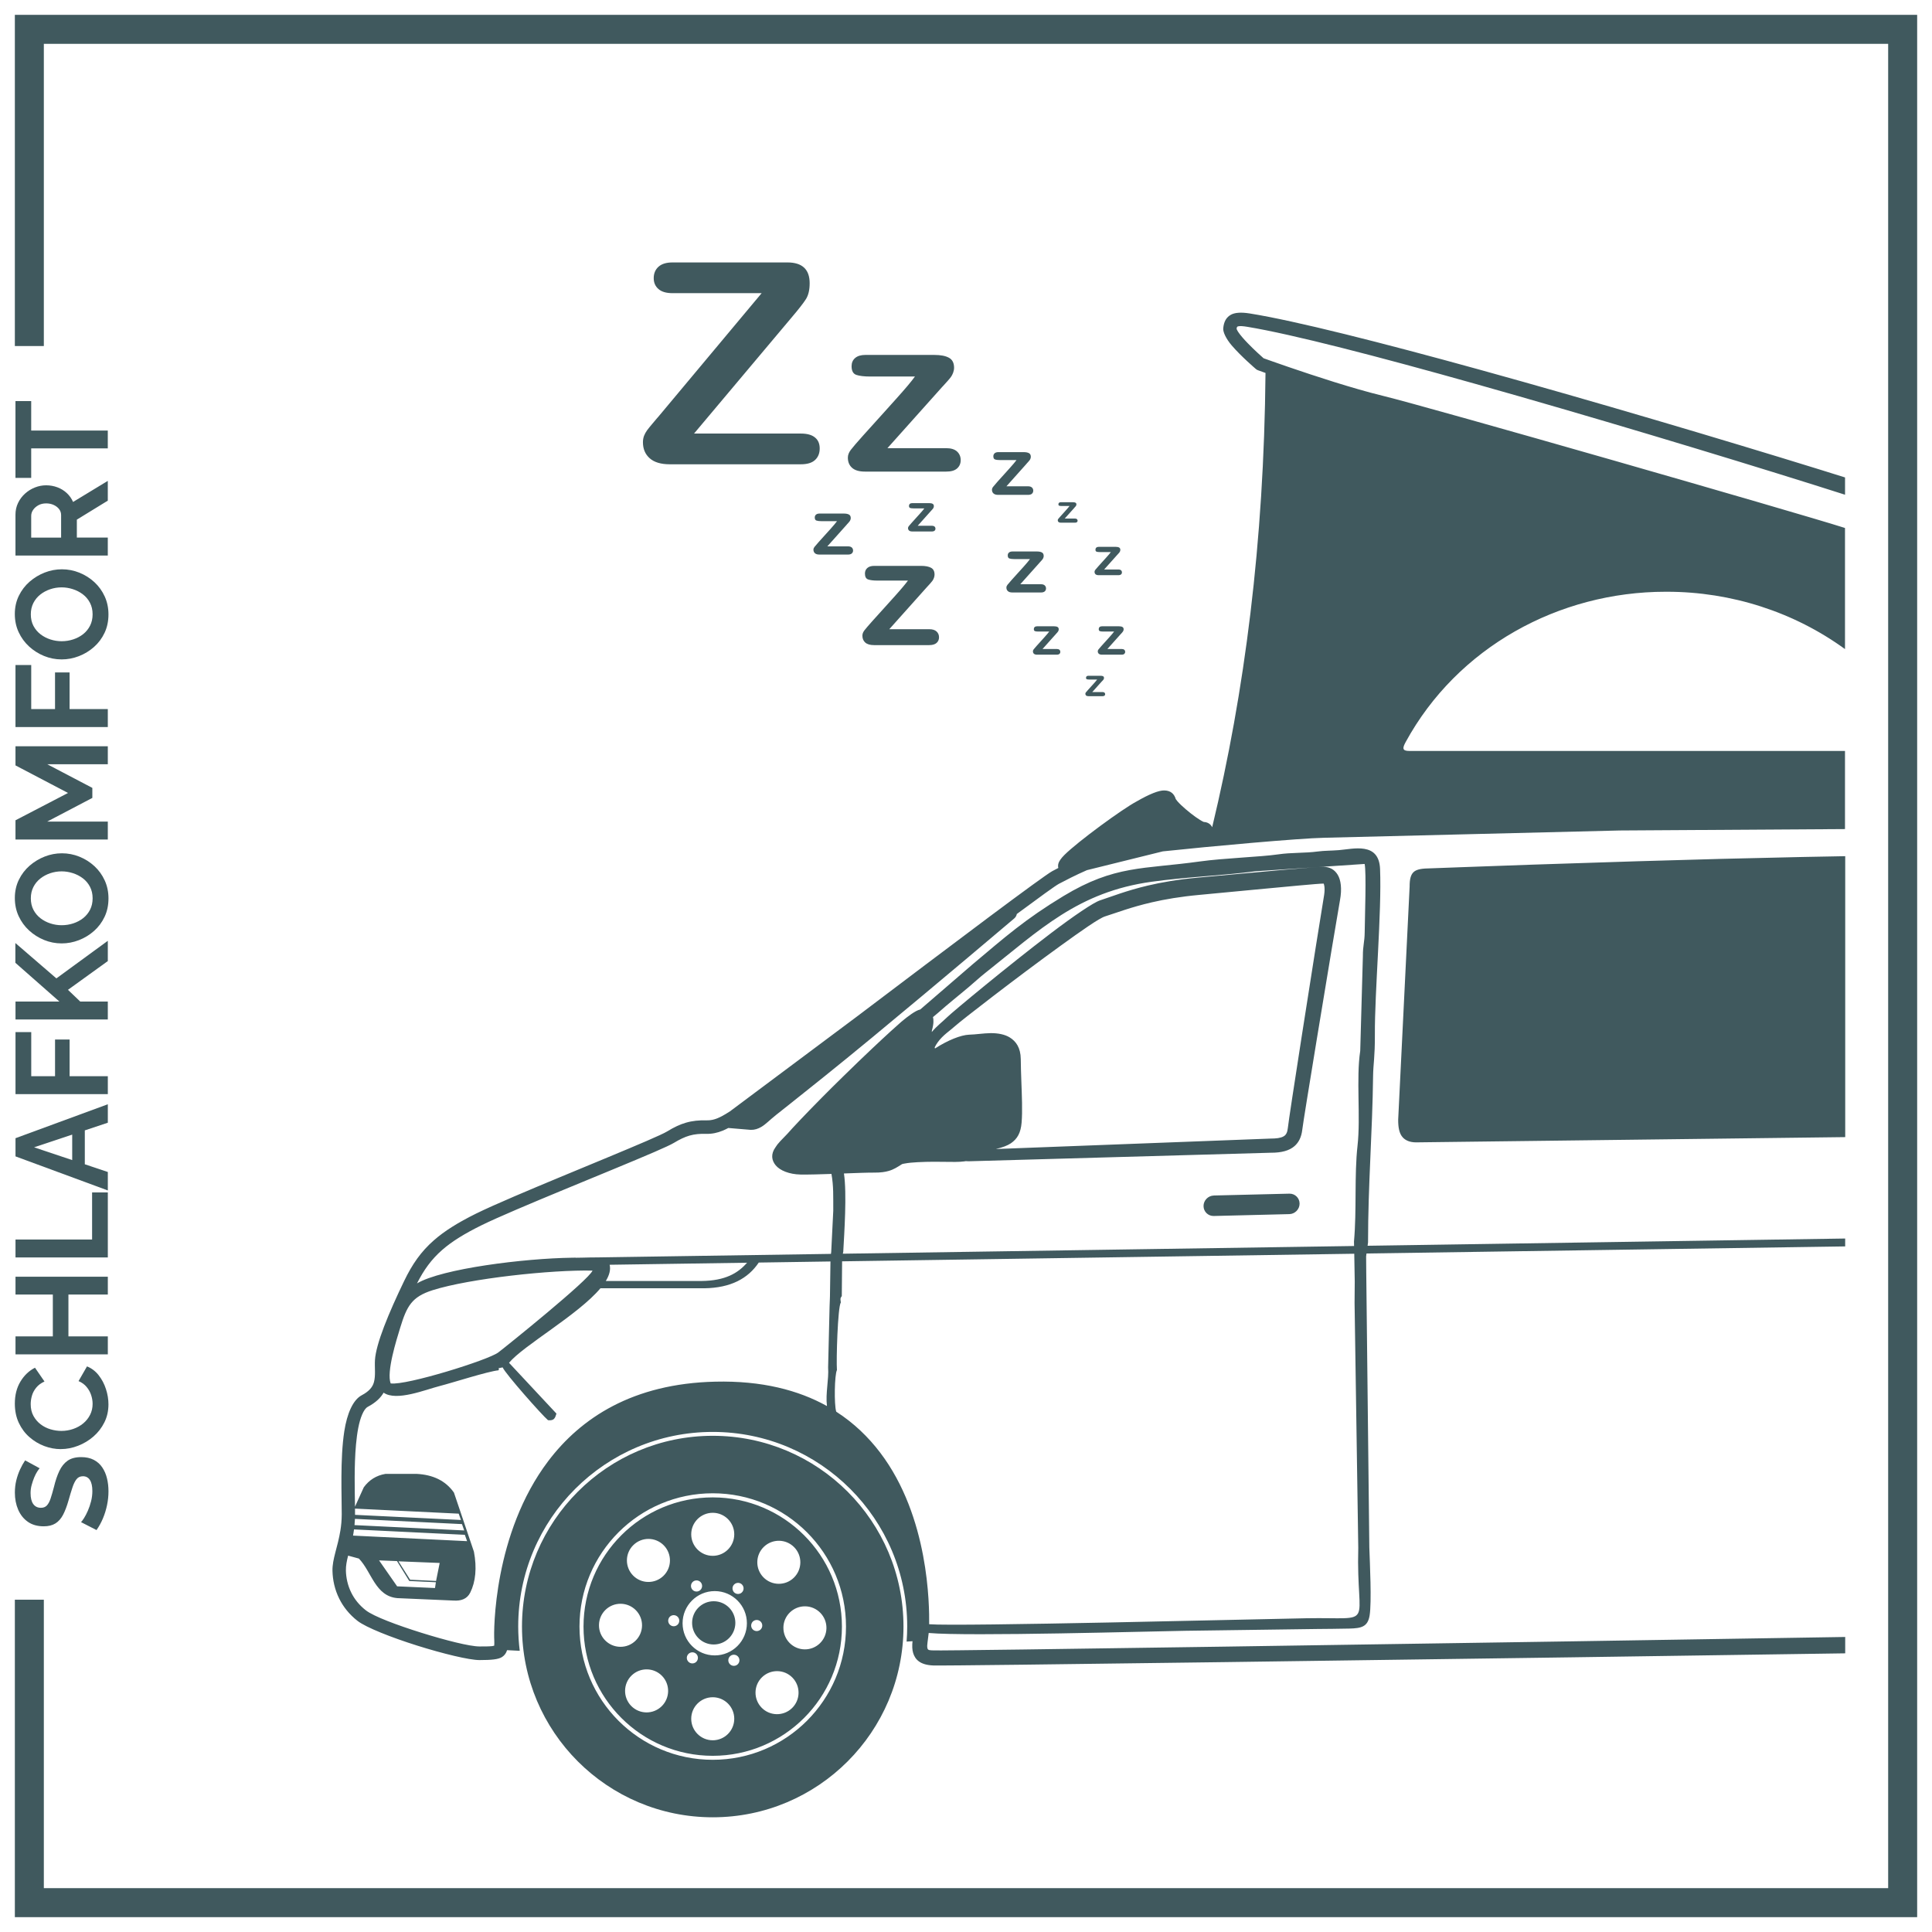
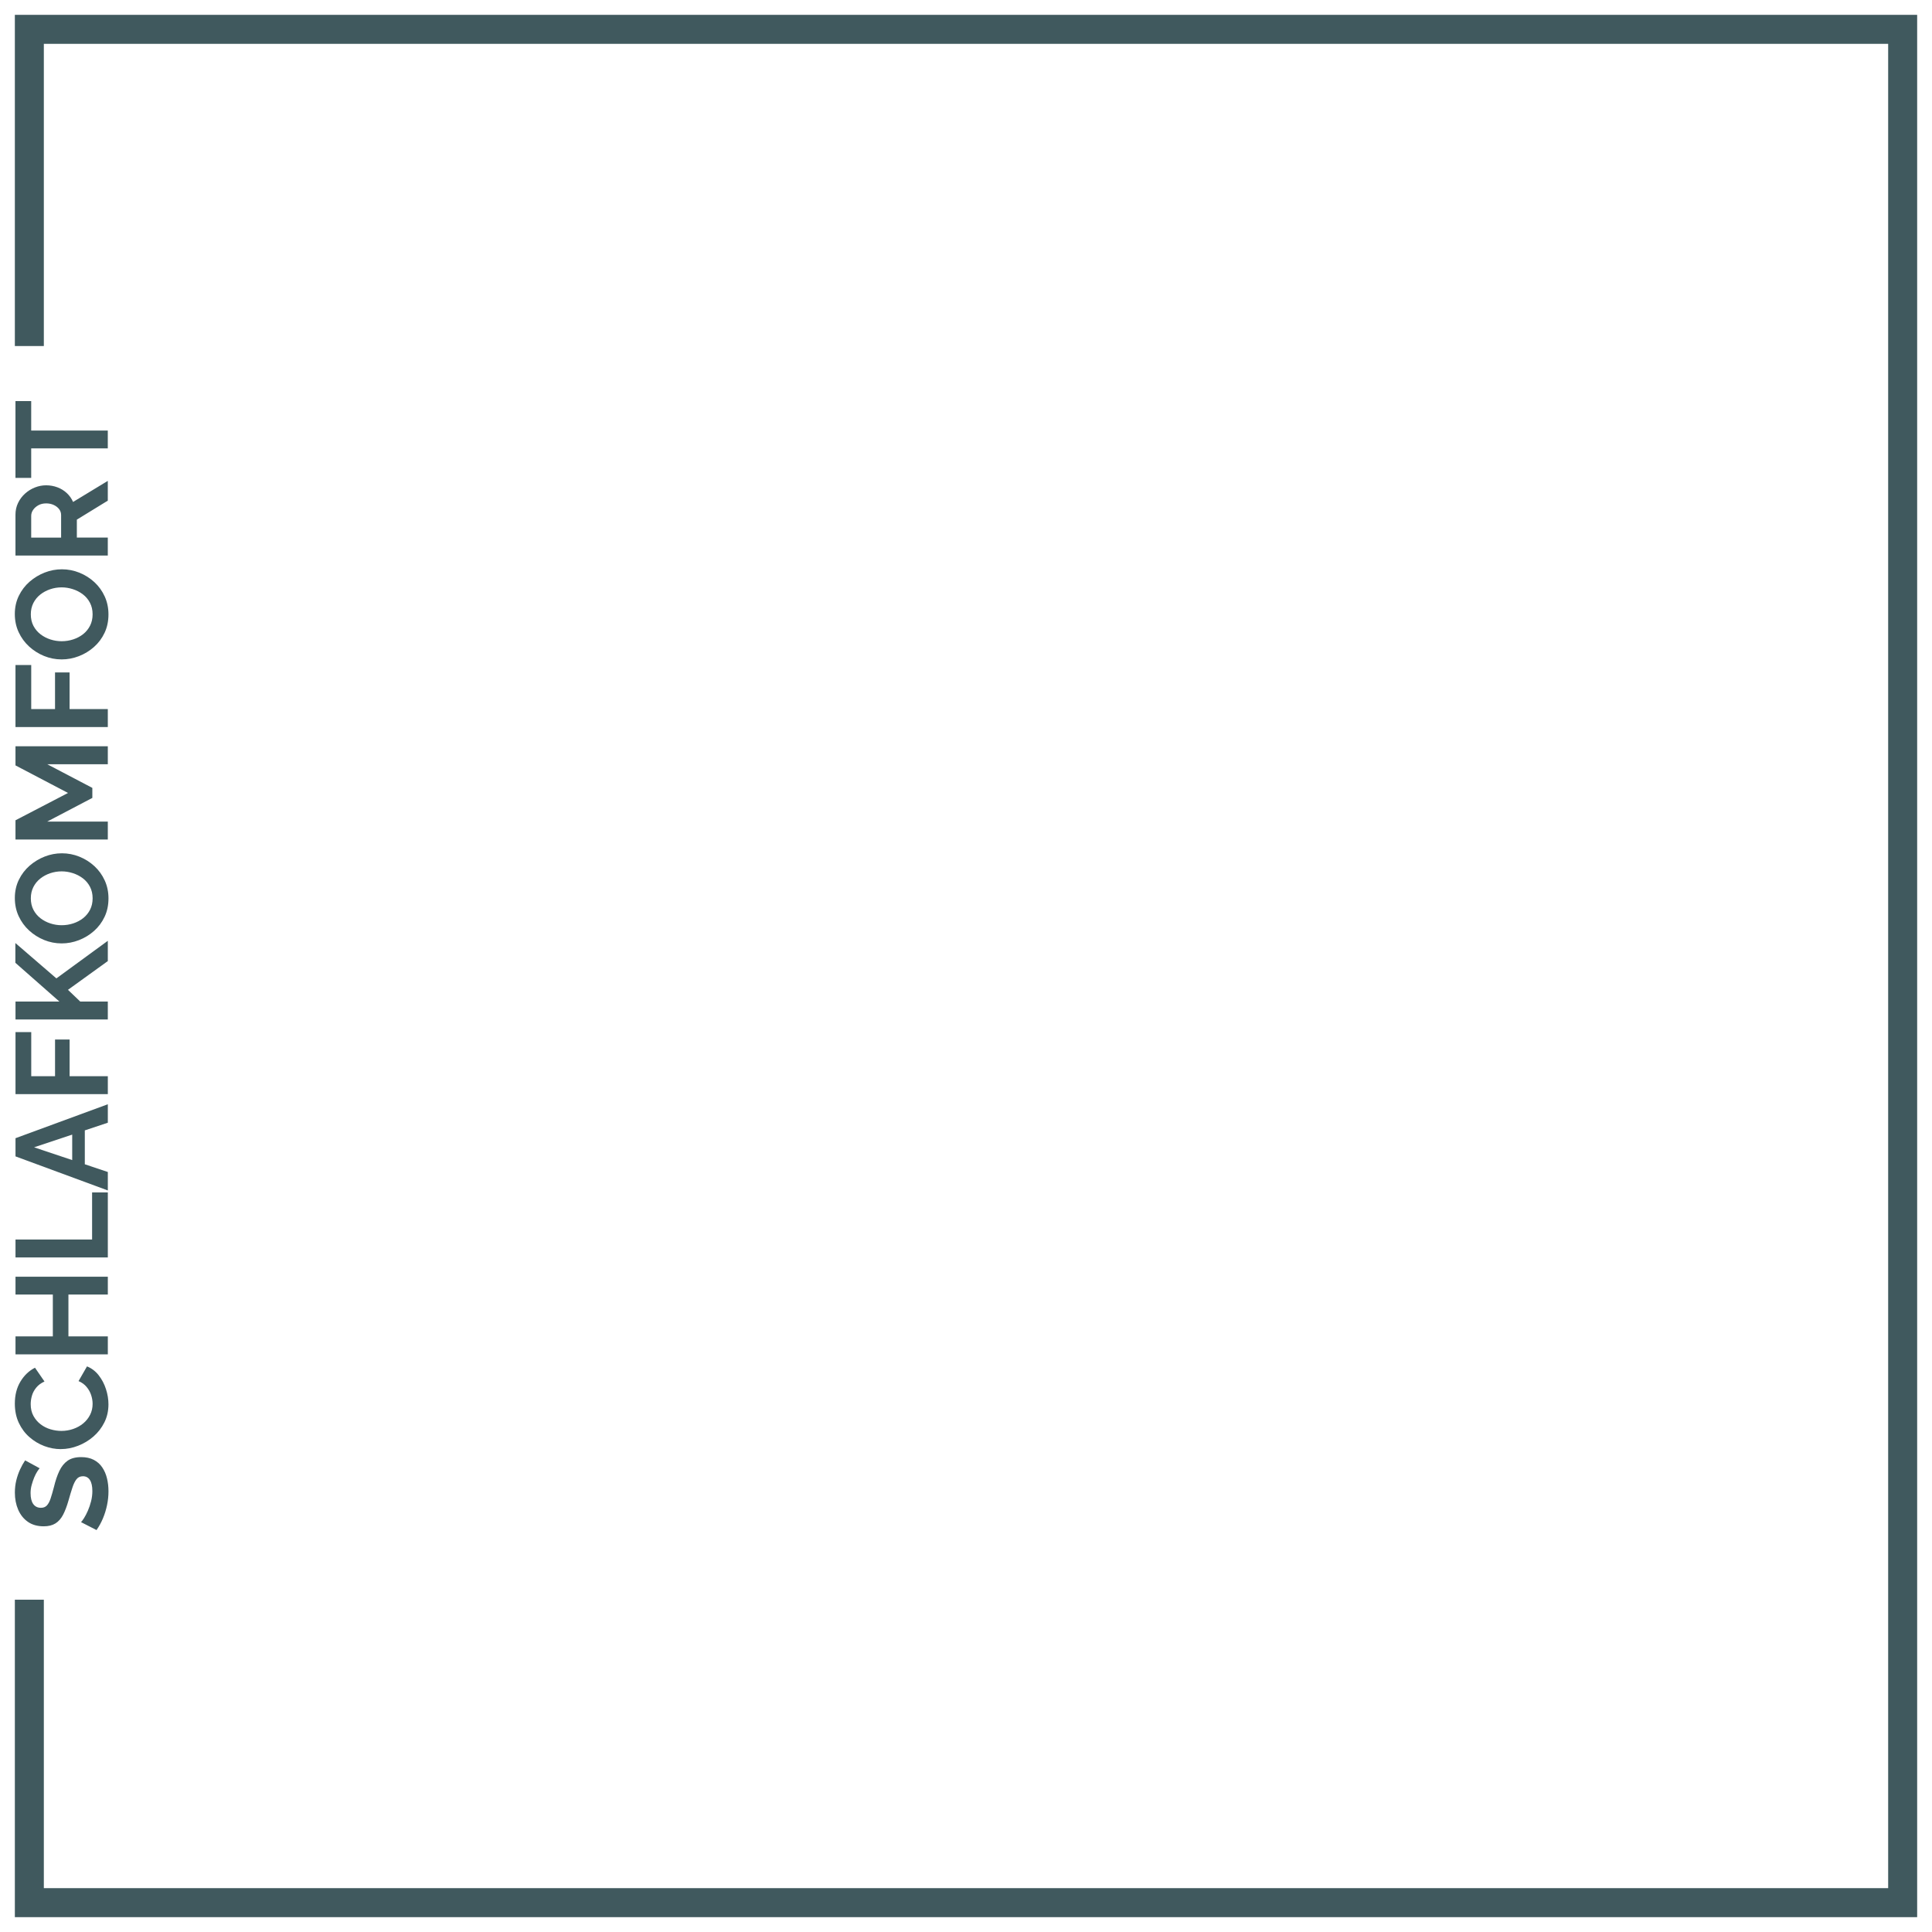
<svg xmlns="http://www.w3.org/2000/svg" viewBox="0 0 1249.91 1249.91" style="shape-rendering:geometricPrecision; text-rendering:geometricPrecision; image-rendering:optimizeQuality; fill-rule:evenodd; clip-rule:evenodd" version="1.1" height="52.5mm" width="52.5mm" xml:space="preserve">
  <defs>
    <style type="text/css">
   
    .fil2 {fill:none}
    .fil0 {fill:#40595E}
    .fil1 {fill:#40595E;fill-rule:nonzero}
   
  </style>
  </defs>
  <g id="Ebene_x0020_1">
    <g id="_2798418243520">
      <polygon points="9.61,9.6 1240.31,9.6 1240.31,1240.31 9.61,1240.31 9.61,1034.93 28.36,1034.93 28.36,1221.54 1221.55,1221.54 1221.55,28.36 28.36,28.36 28.36,223.87 9.61,223.87" class="fil0" />
      <path d="M25.68 949.88c-0.39,0.39 -0.93,1.11 -1.6,2.15 -0.67,1.04 -1.32,2.3 -1.94,3.79 -0.62,1.49 -1.16,3.1 -1.64,4.84 -0.48,1.74 -0.72,3.5 -0.72,5.3 0,3.14 0.59,5.51 1.75,7.11 1.18,1.6 2.82,2.4 4.95,2.4 1.61,0 2.9,-0.5 3.84,-1.51 0.95,-1.01 1.77,-2.52 2.43,-4.54 0.67,-2.02 1.4,-4.54 2.19,-7.57 0.94,-3.93 2.1,-7.33 3.46,-10.22 1.38,-2.89 3.16,-5.1 5.36,-6.64 2.22,-1.54 5.13,-2.31 8.75,-2.31 3.18,0 5.9,0.59 8.16,1.77 2.27,1.18 4.09,2.8 5.48,4.88 1.4,2.07 2.43,4.43 3.06,7.07 0.65,2.64 0.97,5.44 0.97,8.41 0,2.97 -0.31,5.95 -0.93,8.92 -0.62,2.97 -1.5,5.83 -2.65,8.58 -1.15,2.75 -2.54,5.27 -4.16,7.57l-10.01 -5.13c0.5,-0.5 1.16,-1.4 1.98,-2.69 0.81,-1.29 1.63,-2.86 2.44,-4.71 0.81,-1.85 1.5,-3.87 2.06,-6.06 0.56,-2.19 0.84,-4.4 0.84,-6.64 0,-3.14 -0.53,-5.53 -1.58,-7.15 -1.05,-1.63 -2.55,-2.44 -4.49,-2.44 -1.8,0 -3.18,0.64 -4.19,1.93 -1.01,1.29 -1.88,3.09 -2.64,5.39 -0.76,2.3 -1.59,5.02 -2.47,8.16 -1.06,3.76 -2.26,6.9 -3.56,9.42 -1.32,2.52 -2.97,4.4 -4.99,5.64 -2,1.24 -4.52,1.85 -7.54,1.85 -4.07,0 -7.49,-0.97 -10.25,-2.9 -2.78,-1.94 -4.86,-4.56 -6.29,-7.87 -1.42,-3.31 -2.13,-6.98 -2.13,-11.02 0,-2.8 0.31,-5.45 0.92,-7.95 0.62,-2.5 1.43,-4.84 2.44,-7.03 1.01,-2.19 2.1,-4.15 3.28,-5.89l9.42 5.13zm13.71 -12.37c-3.65,0 -7.22,-0.66 -10.73,-1.98 -3.5,-1.32 -6.7,-3.24 -9.59,-5.76 -2.89,-2.52 -5.19,-5.61 -6.9,-9.25 -1.71,-3.65 -2.57,-7.8 -2.57,-12.45 0,-5.5 1.2,-10.25 3.62,-14.26 2.41,-4.01 5.55,-7 9.42,-8.96l6.14 8.92c-2.24,1.01 -4.02,2.33 -5.34,3.95 -1.32,1.63 -2.25,3.36 -2.78,5.21 -0.53,1.85 -0.8,3.67 -0.8,5.47 0,2.92 0.59,5.45 1.77,7.61 1.18,2.16 2.72,3.97 4.63,5.43 1.91,1.46 4.04,2.54 6.39,3.24 2.35,0.7 4.71,1.05 7.07,1.05 2.64,0 5.17,-0.42 7.61,-1.26 2.44,-0.84 4.6,-2.03 6.48,-3.58 1.88,-1.54 3.36,-3.39 4.46,-5.55 1.09,-2.16 1.64,-4.53 1.64,-7.11 0,-1.85 -0.31,-3.73 -0.93,-5.64 -0.62,-1.91 -1.6,-3.67 -2.95,-5.3 -1.35,-1.63 -3.08,-2.89 -5.22,-3.79l5.47 -9.51c2.97,1.18 5.5,3.1 7.57,5.76 2.08,2.66 3.65,5.65 4.71,8.96 1.07,3.31 1.6,6.59 1.6,9.84 0,4.26 -0.88,8.16 -2.65,11.69 -1.77,3.53 -4.12,6.58 -7.07,9.13 -2.94,2.55 -6.25,4.54 -9.93,5.97 -3.67,1.43 -7.39,2.15 -11.15,2.15zm-29.36 -111.55l59.73 0 0 11.53 -25.49 0 0 27.09 25.49 0 0 11.61 -59.73 0 0 -11.61 24.15 0 0 -27.09 -24.15 0 0 -11.53zm59.73 -12.45l-59.73 0 0 -11.61 49.55 0 0 -30.46 10.18 0 0 42.06zm-59.73 -65.37l0 -11.78 59.73 -21.96 0 11.94 -14.89 4.96 0 21.93 14.89 4.99 0 11.94 -59.73 -22.04zm36.68 -14.1l-24.65 8.22 24.65 8.26 0 -16.48zm23.05 -26.19l-59.73 0 0 -40.13 10.18 0 0 28.52 15.4 0 0 -23.72 9.42 0 0 23.72 24.73 0 0 11.61zm0 -48.29l-59.73 0 0 -11.61 28.39 0 -28.48 -25.07 0 -12.79 26.54 22.88 33.27 -24.31 0 13.12 -25.78 18.59 7.92 7.57 17.86 0 0 11.61zm0.42 -78.32c0,4.38 -0.84,8.34 -2.52,11.9 -1.68,3.56 -3.97,6.62 -6.86,9.17 -2.89,2.55 -6.14,4.53 -9.76,5.93 -3.62,1.4 -7.33,2.1 -11.15,2.1 -3.98,0 -7.78,-0.75 -11.4,-2.23 -3.62,-1.49 -6.84,-3.53 -9.68,-6.14 -2.83,-2.61 -5.08,-5.69 -6.73,-9.25 -1.65,-3.56 -2.48,-7.47 -2.48,-11.74 0,-4.32 0.87,-8.26 2.61,-11.82 1.74,-3.56 4.07,-6.6 6.98,-9.13 2.92,-2.52 6.17,-4.49 9.76,-5.89 3.59,-1.4 7.29,-2.1 11.1,-2.1 3.93,0 7.7,0.73 11.32,2.19 3.62,1.46 6.84,3.49 9.68,6.1 2.83,2.61 5.06,5.69 6.69,9.25 1.63,3.56 2.44,7.45 2.44,11.65zm-30.29 17.33c2.58,0 5.08,-0.39 7.49,-1.18 2.41,-0.79 4.56,-1.92 6.44,-3.41 1.88,-1.49 3.36,-3.31 4.46,-5.47 1.09,-2.16 1.64,-4.61 1.64,-7.36 0,-2.8 -0.58,-5.3 -1.73,-7.49 -1.15,-2.19 -2.69,-4.01 -4.63,-5.47 -1.94,-1.46 -4.09,-2.56 -6.48,-3.32 -2.38,-0.76 -4.78,-1.14 -7.19,-1.14 -2.58,0 -5.06,0.41 -7.45,1.22 -2.38,0.81 -4.51,1.96 -6.39,3.45 -1.88,1.49 -3.36,3.31 -4.46,5.47 -1.09,2.16 -1.64,4.59 -1.64,7.28 0,2.86 0.58,5.37 1.72,7.53 1.15,2.16 2.68,3.97 4.59,5.43 1.91,1.46 4.04,2.56 6.39,3.32 2.35,0.76 4.77,1.14 7.24,1.14zm29.86 -104.15l-39.2 0 29.19 15.31 0 6.48 -29.19 15.31 39.2 0 0 11.61 -59.73 0 0 -12.45 33.99 -17.67 -33.99 -17.83 0 -12.37 59.73 0 0 11.61zm0 -24.06l-59.73 0 0 -40.13 10.18 0 0 28.52 15.4 0 0 -23.72 9.42 0 0 23.72 24.73 0 0 11.61zm0.42 -72.85c0,4.38 -0.84,8.34 -2.52,11.9 -1.68,3.56 -3.97,6.62 -6.86,9.17 -2.89,2.55 -6.14,4.53 -9.76,5.93 -3.62,1.4 -7.33,2.1 -11.15,2.1 -3.98,0 -7.78,-0.75 -11.4,-2.23 -3.62,-1.49 -6.84,-3.53 -9.68,-6.14 -2.83,-2.61 -5.08,-5.69 -6.73,-9.25 -1.65,-3.56 -2.48,-7.47 -2.48,-11.74 0,-4.32 0.87,-8.26 2.61,-11.82 1.74,-3.56 4.07,-6.6 6.98,-9.13 2.92,-2.52 6.17,-4.49 9.76,-5.89 3.59,-1.4 7.29,-2.1 11.1,-2.1 3.93,0 7.7,0.73 11.32,2.19 3.62,1.46 6.84,3.49 9.68,6.1 2.83,2.61 5.06,5.69 6.69,9.25 1.63,3.56 2.44,7.45 2.44,11.65zm-30.29 17.33c2.58,0 5.08,-0.39 7.49,-1.18 2.41,-0.79 4.56,-1.92 6.44,-3.41 1.88,-1.49 3.36,-3.31 4.46,-5.47 1.09,-2.16 1.64,-4.61 1.64,-7.36 0,-2.8 -0.58,-5.3 -1.73,-7.49 -1.15,-2.19 -2.69,-4.01 -4.63,-5.47 -1.94,-1.46 -4.09,-2.56 -6.48,-3.32 -2.38,-0.76 -4.78,-1.14 -7.19,-1.14 -2.58,0 -5.06,0.41 -7.45,1.22 -2.38,0.81 -4.51,1.96 -6.39,3.45 -1.88,1.49 -3.36,3.31 -4.46,5.47 -1.09,2.16 -1.64,4.59 -1.64,7.28 0,2.86 0.58,5.37 1.72,7.53 1.15,2.16 2.68,3.97 4.59,5.43 1.91,1.46 4.04,2.56 6.39,3.32 2.35,0.76 4.77,1.14 7.24,1.14zm29.86 -55.44l-59.73 0 0 -26.42c0,-2.75 0.56,-5.29 1.68,-7.61 1.12,-2.33 2.64,-4.35 4.54,-6.06 1.91,-1.71 4.04,-3.03 6.39,-3.95 2.35,-0.93 4.77,-1.39 7.24,-1.39 2.52,0 4.95,0.43 7.28,1.3 2.33,0.87 4.36,2.12 6.1,3.75 1.74,1.63 3.09,3.53 4.04,5.72l22.46 -13.63 0 12.79 -20.02 12.28 0 11.61 20.02 0 0 11.61zm-30.2 -11.61l0 -14.55c0,-1.46 -0.43,-2.75 -1.3,-3.87 -0.87,-1.12 -2.03,-2.02 -3.49,-2.69 -1.46,-0.67 -3.08,-1.01 -4.88,-1.01 -1.91,0 -3.58,0.39 -5.01,1.18 -1.43,0.79 -2.57,1.78 -3.41,2.99 -0.84,1.2 -1.26,2.51 -1.26,3.91l0 14.05 19.35 0zm-19.35 -88.33l0 19.1 49.55 0 0 11.53 -49.55 0 0 19.1 -10.18 0 0 -49.72 10.18 0z" class="fil1" />
-       <path d="M252.75 895.04c-2.83,-7.45 3.75,-28.18 6.12,-35.93 4.31,-14.05 7.4,-20.09 20.99,-24.41 23.97,-7.6 77.15,-13.3 103.46,-12.68 -2.19,5.92 -55.69,48.94 -60.95,52.95 -6.39,4.88 -59.46,21.44 -69.59,20.04l-0.02 0.02zm230.42 -78.12l0.13 0c-5.9,6.79 -14.1,11.65 -29.5,11.82l-61.87 0c2.27,-3.73 3.27,-7.27 2.47,-10.5l88.77 -1.32zm-94.65 16.51l0 0.02 67.2 0c17.03,-0.25 28.22,-6.3 35.16,-16.64l46.39 -0.7 -0.33 22.62 -0.24 6.5 -0.95 39.38c0.55,7.94 -1.77,16.73 -0.75,25.04 -18.47,-10.28 -42.09,-16.49 -72.28,-15.78 -53.35,1.24 -86.89,23.47 -107.99,51.31 -35.56,46.91 -35.38,110.14 -34.96,115.84 0.11,1.44 0,3.03 -0.04,3.67 -0.33,0.09 -0.9,0.22 -1.35,0.27 -1.95,0.22 -4.6,0.22 -8.14,0.22 -6.17,0.02 -22.1,-4 -37.77,-8.91 -15.47,-4.84 -30.7,-10.52 -35.76,-14.45 -4.31,-3.36 -7.36,-7.25 -9.4,-11.34 -2.38,-4.75 -3.42,-9.76 -3.53,-14.36 -0.07,-3.16 0.55,-6.3 1.44,-9.7l6.96 1.9c8.29,8.53 10.54,24.35 24.89,25.59l36.26 1.57c4.99,0.35 8.82,-1.04 10.87,-5.1 3.53,-7.07 4.38,-16.11 2.41,-26.49l-12.93 -38.25c-5.52,-7.89 -13.79,-11.56 -24.08,-12.11l-20.22 0c-5.99,1.01 -10.61,3.98 -14.03,8.68l-5.68 12.51c-0.17,-10.34 -0.62,-26.29 0.64,-40.19 0.7,-7.58 1.86,-14.52 4,-19.45 1.01,-2.28 2.1,-4.11 3.69,-4.97 5.22,-2.78 8.31,-5.88 10.18,-9.12 8.25,5.79 27.03,-1.94 36.26,-4.29 8.9,-2.29 31,-9.46 38.08,-10.18 1.04,-1.94 -1.9,-0.9 2.67,-1.88 1.7,4.04 25.39,30.8 29.34,34.16 3.93,0.44 4.58,-1.3 5.46,-4.27l-30.67 -32.86c9.24,-11.18 44.77,-31.04 59.2,-48.3l-0 0.04zm396.72 -60l48.92 -1.19c3.64,-0.09 6.61,2.81 6.61,6.45 0,3.64 -2.98,6.69 -6.61,6.78l-48.92 1.21c-3.64,0.09 -6.61,-2.81 -6.61,-6.45 0,-3.64 2.98,-6.68 6.61,-6.78l0 -0.02zm-412.72 40.27l4.35 -0.07c3.76,-0.09 6.98,-0.18 9.52,-0.15l151.2 -2.28 0.17 -1.35 1.32 -26.51c-0.04,-9.66 0.25,-15.88 -1.17,-23.87 -3.62,0.13 -7.16,0.24 -10.39,0.31 -3.84,0.09 -7.2,0.13 -9.7,0.08 -7.21,-0.15 -13.19,-2.6 -15.97,-5.94 -2.67,-3.21 -3.34,-7.32 -0.09,-11.78 0.62,-1.04 1.59,-2.32 3.05,-3.87 0.56,-0.6 1.88,-1.97 4.64,-4.82 3.29,-3.78 11.49,-12.46 21.41,-22.5 4.6,-4.68 9.59,-9.61 14.61,-14.52 6.39,-6.26 12.8,-12.46 18.52,-17.85 9.49,-8.97 17.06,-15.78 19.12,-17.54 4.24,-3.56 9.24,-7.29 12.08,-7.91l0.16 -0.04 33.98 -29.32c20.86,-17.54 34.01,-29.17 58.71,-44.09 33.26,-20.09 51.44,-17.23 88.19,-22.36 15.6,-2.17 39.31,-2.92 50.69,-4.59 8.68,-1.28 17.08,-0.71 25.76,-1.88 4.13,-0.55 8.24,-0.44 13.52,-0.86 9.21,-0.73 25.92,-5.52 26.63,12.18 1.13,28.04 -3.51,79.31 -3.36,107.26 0.07,14.45 -1.04,18.83 -1.15,26.49 -0.45,36.92 -3.27,70.62 -3.27,107.88l-0.29 2.14 308.97 -4.68 0 5.1 -309.67 4.58 -0.25 1.83 0.08 10.61 1.99 177.8c0.35,9.86 1.59,35.51 0.18,44 -1.23,7.4 -5.48,8.22 -13.15,8.42 -6.98,0.18 -14.05,0.18 -21.04,0.27 -28.38,0.39 -56.79,0.79 -85.12,1.17 -19.89,0.28 -140.9,3.75 -165.93,1.41 -0.22,2.05 -0.53,4.05 -0.75,5.95 -0.19,1.57 -0.39,3 0,4.16 0.37,1.15 1.7,1.08 4.04,1.17 4.8,0.18 85.79,-0.93 188.1,-2.45 141.47,-2.08 323.62,-4.95 401.54,-6.25l0 10.59c-78.1,1.19 -260.03,3.8 -401.4,5.68 -102.56,1.37 -183.79,2.38 -188.6,2.17 -8.51,-0.33 -11.69,-3.85 -12.99,-8.04 -0.68,-2.17 -0.71,-4.79 -0.42,-7.65l-3.82 0.24c0.25,-3.23 0.39,-6.5 0.39,-9.81 0,-69.48 -56.33,-125.83 -125.83,-125.83 -69.5,0 -125.83,56.33 -125.83,125.83 0,5.35 0.35,10.61 0.99,15.78l-8.19 -0.42c-0.64,2.08 -1.75,3.45 -3.27,4.44 -2.32,1.5 -6.68,1.97 -14.59,1.97 -6.61,0 -23.67,-4.13 -40.39,-9.39 -16.7,-5.26 -33,-11.71 -38.47,-15.94 -5.44,-4.24 -9.26,-9.17 -11.84,-14.34 -2.98,-5.97 -4.26,-12.22 -4.4,-18.01 -0.19,-7.62 3.36,-15.18 5.13,-26.19 0.51,-3.12 0.84,-6.58 0.86,-10.41 0.06,-11.24 -1.13,-35.78 1.66,-53.76 1.77,-11.47 5.64,-20.31 11.25,-23.27 4.82,-2.56 7.05,-5.3 7.91,-8.44 1.22,-4.46 0.38,-9.32 0.68,-14.39 0.31,-5.1 2.52,-12.8 5.9,-21.65 3.49,-9.13 8.19,-19.54 12.97,-29.44 5.24,-10.87 10.9,-19.05 19.31,-26.39 6.81,-5.97 15.47,-11.4 27.27,-17.24 5.63,-2.78 14.41,-6.7 24.81,-11.16 36.11,-15.49 91.77,-37.7 98.69,-41.94 4.57,-2.81 8.42,-4.59 12.17,-5.68 4.33,-1.26 8.51,-1.65 13.52,-1.54 3.36,0.09 6.34,-0.87 9.64,-2.61 1.72,-0.9 3.51,-1.99 5.44,-3.25l81.85 -61.12c29.01,-21.94 61.26,-46.3 85.94,-64.74 21.85,-16.31 37.86,-28 40.72,-29.52l3.87 -2.03c-0.22,-0.91 -0.27,-2.03 0.2,-3.33 0.37,-1.02 1.52,-2.89 3.69,-5.04 8.84,-8.81 37.63,-29.83 46.65,-34.61 8.46,-4.89 14.48,-7.24 17.98,-7.18 4.07,0.06 6.46,2.06 7.54,5.83 -0.02,-0.07 -0.06,-0.22 -0.06,-0.22 0,0 0.59,0.84 1.02,1.35 1.32,1.54 3.25,3.34 5.37,5.17 4.11,3.53 8.95,7.05 11.65,8.25l0.02 0c3.58,0.17 5.04,2.45 5.48,3.43 21.01,-87.35 33.52,-184.18 34.5,-293.9l-4.86 -1.75c-0.5,-0.17 -0.93,-0.44 -1.32,-0.76 0,0 -9.74,-8.31 -15.73,-15.36 -3.69,-4.35 -5.66,-8.66 -5.44,-11.03 0.42,-4.49 2.12,-7.21 5.04,-8.8 2.38,-1.28 6.15,-1.74 12.09,-0.79 29.35,4.69 85.28,18.85 148.46,36.29 73.47,20.29 156.76,45.04 219.48,64.43 5.44,1.68 11.2,3.47 17.21,5.37l0 11.18c-7.16,-2.28 -13.97,-4.44 -20.35,-6.45 -62.56,-19.64 -145.65,-44.68 -218.92,-65.3 -62.69,-17.65 -118.16,-32.04 -147.31,-36.86 -2.74,-0.45 -4.71,-0.64 -6.14,-0.31 -0.79,0.19 -0.82,0.84 -0.9,1.72 0.13,0.28 0.53,1.15 0.91,1.74 1.48,2.25 3.85,4.93 6.34,7.49 4.16,4.31 8.64,8.31 10.19,9.68 4.05,1.46 24.22,8.66 45.61,15.35 10.72,3.34 21.75,6.57 31.2,8.86 15.36,3.74 82.42,22.65 149.4,41.83 66.95,19.18 133.82,38.64 148.9,43.44l1.04 0.33 0 9.35 0 1.43 0 67.57c-32.88,-23.93 -73.39,-37.1 -115.2,-37.1l-0.42 0 -0.4 0c-69.21,0 -134.77,35.97 -168.2,97.23 -2.06,3.8 -2.41,5.77 2.3,5.77l281.92 0 0 39.15 0 0 0 10.18 0 0 0 1.21 -145.82 0.91 -191.13 4.71c-7.87,0.14 -26.56,1.55 -47.09,3.32 -20.15,1.75 -42.07,3.85 -57.3,5.48l-49.08 12.15c-7.61,3.33 -13.99,6.65 -18.13,8.84 -2.21,1.15 -12.46,8.59 -27.24,19.53 -0.2,1.11 -0.8,2.16 -1.74,2.94 0,0 -48.97,41.52 -91.86,76.97 -11.02,9.12 -21.68,17.76 -30.98,25.25 -17.12,13.79 -29.61,23.57 -31.22,24.88 -4.02,3.21 -6.72,6.1 -9.54,7.73 -2.12,1.22 -4.27,1.95 -6.83,1.88l-14.47 -1.21c-1.23,0.65 -2.39,1.22 -3.55,1.7 -3.58,1.48 -7.03,2.19 -10.79,2.1 -4.02,-0.11 -7.38,0.15 -10.85,1.15 -3.1,0.91 -6.26,2.41 -10.07,4.71 -1.72,1.06 -6.28,3.16 -12.77,5.97 -27.49,11.89 -90.96,37.12 -111.55,47.26 -11.03,5.44 -19.14,10.43 -25.5,15.98 -7.03,6.14 -11.89,12.93 -16.33,21.68 16.2,-9.57 69.23,-16.18 100.24,-16.62l2.39 -0.04 -0.09 -0.04 0.15 0.08zm172.74 -2.61l330.76 -4.99 -0.06 -2.87c1.85,-20.46 0.14,-42.76 2.3,-62.07 2.08,-18.63 -0.98,-43.33 1.74,-61.28l1.72 -61.28c-0.02,-7.07 1.1,-9.02 1.17,-15.41 0.11,-9.76 1.15,-39.09 -0.04,-44.26l-70.43 4.73c-21.64,2.8 -44.9,3.69 -67.29,6.78 -47.71,6.59 -72.39,31.04 -107.82,59.09 -3.78,3 -6.46,5.54 -10.14,8.66 -7.18,6.09 -13.42,10.94 -20.42,17.17l-3.16 2.65c0.44,1.55 0.55,4.24 -0.62,8.4 -0.11,0.35 -0.14,0.77 -0.14,1.24 3.18,-3.84 6.92,-6.61 9.97,-9.61 3.64,-3.53 39.4,-33.26 66.95,-54.19 14.9,-11.33 27.64,-19.95 31.89,-21.35 7.45,-2.43 16.92,-6.26 30.96,-9.59 8.79,-2.08 19.36,-3.93 32.33,-5.13 18.69,-1.68 40.28,-3.71 56.5,-5.13 12.8,-1.11 22.36,-1.86 24.73,-1.85 4.16,0.02 7.24,1.81 9.24,5.09 2.05,3.33 2.89,8.99 1.5,16.51 -1.01,5.41 -8.44,50.09 -14.87,89.14 -4.84,29.5 -9.12,55.79 -9.52,59.33 -0.56,4.89 -2.36,8.28 -5.06,10.63 -3.33,2.9 -8.36,4.29 -15.31,4.26l-195.52 5.53c-0.62,0 -1.24,-0.04 -1.86,-0.09l-0.87 0.15c-3.29,0.48 -8.53,0.37 -11.93,0.31 -3.12,-0.06 -11.23,-0.18 -18.39,0.22 -3.05,0.17 -5.92,0.42 -8.11,0.84 -0.9,0.17 -1.63,0.25 -2.05,0.51 -2.83,1.79 -5.08,3.32 -8.42,4.29 -2.38,0.7 -5.32,1.13 -9.44,1.1 -3.8,-0.04 -11.36,0.24 -19.56,0.55 1.96,13.13 0.22,38.41 -0.45,50.69l-0.27 1.23 0.02 0.01zm330.85 0.02l-331.31 4.91 -0.2 22.5c-1.28,1.65 -0.8,2.16 -0.62,4.07 -2.03,2.96 -3.03,37.59 -2.52,43.75 -1.6,3.22 -1.86,22.25 -0.51,26.76l0.06 0.19c11.49,7.4 20.79,16.46 28.33,26.36 31.78,41.72 31.89,99.04 31.78,111.15 18.87,1.55 211.36,-3.29 244.09,-3.87 45.81,-0.82 32.06,7.36 33.52,-45.59l-2.39 -158.4 0.11 -13.77 -0.31 -18.05 -0.02 0zm-415 117.78c68.15,0 123.4,55.25 123.4,123.41 0,68.15 -55.25,123.4 -123.4,123.4 -68.15,0 -123.41,-55.25 -123.41,-123.4 0,-68.15 55.25,-123.41 123.41,-123.41zm0 37.19c47.62,0 86.21,38.6 86.21,86.21 0,47.62 -38.6,86.21 -86.21,86.21 -47.62,0 -86.21,-38.6 -86.21,-86.21 0,-47.62 38.59,-86.21 86.21,-86.21zm0 12.62c-7.69,0 -13.92,6.23 -13.92,13.92 0,7.69 6.23,13.92 13.92,13.92 7.69,0 13.92,-6.23 13.92,-13.92 0,-7.69 -6.23,-13.92 -13.92,-13.92zm0 119.33c-7.69,0 -13.92,6.23 -13.92,13.92 0,7.69 6.23,13.92 13.92,13.92 7.69,0 13.92,-6.23 13.92,-13.92 0,-7.69 -6.23,-13.92 -13.92,-13.92zm-51.31 -98.49c-5.52,5.35 -5.63,14.17 -0.28,19.69 5.35,5.52 14.17,5.63 19.69,0.28 5.52,-5.35 5.63,-14.17 0.28,-19.69 -5.37,-5.52 -14.18,-5.63 -19.69,-0.27zm83.2 85.54c-5.52,5.35 -5.63,14.17 -0.28,19.69 5.35,5.52 14.17,5.63 19.69,0.28 5.52,-5.35 5.63,-14.17 0.28,-19.69 -5.35,-5.52 -14.17,-5.63 -19.69,-0.28zm-105.49 -33.79c-0.11,7.69 6.05,14.01 13.74,14.12 7.69,0.11 14.01,-6.04 14.12,-13.73 0.11,-7.69 -6.05,-14.01 -13.74,-14.12 -7.69,-0.11 -14.01,6.04 -14.12,13.73zm119.32 1.65c-0.11,7.69 6.04,14.01 13.72,14.12 7.69,0.11 14.01,-6.04 14.12,-13.73 0.11,-7.69 -6.04,-14.01 -13.73,-14.12 -7.69,-0.11 -14.01,6.04 -14.12,13.72l0.02 0.02zm-98.49 50.69c5.37,5.52 14.17,5.63 19.69,0.28 5.52,-5.37 5.63,-14.17 0.28,-19.69 -5.37,-5.52 -14.17,-5.63 -19.69,-0.27 -5.52,5.37 -5.63,14.17 -0.28,19.69zm85.54 -83.2c5.37,5.52 14.18,5.63 19.69,0.28 5.52,-5.37 5.63,-14.17 0.28,-19.69 -5.37,-5.52 -14.17,-5.63 -19.69,-0.28 -5.52,5.37 -5.63,14.17 -0.28,19.69zm-31.47 8.93c11.49,0 20.8,9.32 20.8,20.8 0,11.49 -9.32,20.81 -20.8,20.81 -11.49,0 -20.81,-9.32 -20.81,-20.81 0,-11.49 9.32,-20.8 20.81,-20.8zm-0.66 6.56c7.73,0 13.99,6.26 13.99,13.99 0,7.73 -6.26,13.99 -13.99,13.99 -7.73,0 -13.99,-6.26 -13.99,-13.99 0,-7.73 6.27,-13.99 13.99,-13.99zm-11.12 -13.48c1.99,0 3.6,1.61 3.6,3.6 0,1.99 -1.6,3.6 -3.6,3.6 -1.97,0 -3.6,-1.61 -3.6,-3.6 0,-1.97 1.6,-3.6 3.6,-3.6zm24.15 48.08c1.99,0 3.6,1.6 3.6,3.6 0,1.99 -1.6,3.6 -3.6,3.6 -1.97,0 -3.6,-1.6 -3.6,-3.6 0,-1.97 1.6,-3.6 3.6,-3.6zm-42.03 -23.8c0.98,-1.72 3.2,-2.3 4.91,-1.32 1.72,0.98 2.3,3.2 1.32,4.91 -0.98,1.72 -3.2,2.3 -4.89,1.32 -1.72,-0.98 -2.3,-3.2 -1.32,-4.89l-0.02 -0.02zm53.7 3.12c0.98,-1.72 3.2,-2.3 4.91,-1.32 1.72,0.98 2.3,3.2 1.32,4.91 -0.98,1.72 -3.2,2.3 -4.91,1.32 -1.72,-0.98 -2.3,-3.18 -1.32,-4.89l0 -0.02zm-41.63 24.51c-0.99,-1.72 -0.4,-3.91 1.32,-4.91 1.72,-0.99 3.91,-0.4 4.91,1.32 0.99,1.72 0.4,3.91 -1.32,4.91 -1.72,0.99 -3.91,0.4 -4.89,-1.32l-0.02 0zm29.56 -44.95c-0.99,-1.72 -0.4,-3.91 1.32,-4.89 1.72,-0.99 3.91,-0.4 4.89,1.32 0.98,1.72 0.4,3.91 -1.32,4.91 -1.72,0.98 -3.91,0.4 -4.91,-1.32l0.02 -0.02zm-13.28 -60.67c46.16,0 83.59,37.43 83.59,83.59 0,46.18 -37.43,83.6 -83.59,83.6 -46.16,0 -83.59,-37.43 -83.59,-83.6 0,-46.16 37.43,-83.59 83.59,-83.59zm-232.69 24.72l0.31 -1.86 0.31 -2.14 71.7 3.49 1.46 4.11 -73.78 -3.6zm0.95 -6.8c0.11,-1.3 0.2,-2.63 0.28,-4.02l69.23 3.38 1.46 4.11 -70.95 -3.45 -0.02 -0.02zm0.33 -6.63l0 -0.18 -0.02 -3.85 67.09 3.27 1.46 4.09 -68.52 -3.32 -0.02 0zm27.11 29.92l-11.56 -0.45 11.69 16.78 24.5 1.1 0.57 -3.75 -17.21 -0.8 -7.96 -12.89 -0.01 0.02zm27.66 1.21l-26.67 -1.06 7.55 11.91 16.78 0.8 2.34 -11.65 0 -0zm317.88 -680.66l-8.64 9.66 9.24 0c0.75,0 1.32,0.19 1.7,0.53 0.38,0.35 0.56,0.8 0.56,1.35 0,0.53 -0.18,0.97 -0.56,1.29 -0.39,0.33 -0.95,0.51 -1.7,0.51l-12.8 0c-0.9,0 -1.57,-0.2 -2.01,-0.59 -0.44,-0.39 -0.68,-0.93 -0.68,-1.6 0,-0.4 0.14,-0.8 0.48,-1.23 0.31,-0.4 0.95,-1.15 1.94,-2.25 1.04,-1.15 1.97,-2.19 2.83,-3.14 0.84,-0.93 1.65,-1.81 2.36,-2.61 0.73,-0.8 1.33,-1.5 1.81,-2.06 0.48,-0.56 0.86,-1.04 1.15,-1.46l-7.01 0c-0.97,0 -1.7,-0.09 -2.19,-0.25 -0.49,-0.18 -0.75,-0.62 -0.75,-1.37 0,-0.53 0.18,-0.97 0.56,-1.3 0.37,-0.33 0.91,-0.48 1.59,-0.48l10.85 0c1,0 1.77,0.15 2.3,0.44 0.53,0.29 0.8,0.82 0.8,1.57 0,0.25 -0.06,0.51 -0.14,0.79 -0.11,0.28 -0.22,0.5 -0.35,0.66 -0.13,0.17 -0.31,0.39 -0.51,0.62 -0.22,0.25 -0.5,0.55 -0.81,0.9l-0.02 0.02zm92.74 -1.99l-6.25 6.98 6.69 0c0.55,0 0.95,0.13 1.22,0.39 0.28,0.25 0.42,0.59 0.42,0.98 0,0.39 -0.13,0.7 -0.4,0.93 -0.28,0.24 -0.68,0.37 -1.24,0.37l-9.24 0c-0.64,0 -1.13,-0.15 -1.46,-0.42 -0.33,-0.29 -0.5,-0.68 -0.5,-1.17 0,-0.29 0.11,-0.59 0.33,-0.87 0.22,-0.29 0.7,-0.84 1.41,-1.63 0.75,-0.84 1.44,-1.59 2.05,-2.27 0.62,-0.68 1.18,-1.32 1.7,-1.9 0.53,-0.59 0.95,-1.08 1.3,-1.5 0.35,-0.42 0.62,-0.77 0.84,-1.04l-5.08 0c-0.7,0 -1.23,-0.07 -1.59,-0.18 -0.37,-0.13 -0.53,-0.45 -0.53,-0.98 0,-0.39 0.13,-0.71 0.4,-0.93 0.27,-0.24 0.65,-0.35 1.15,-0.35l7.84 0c0.73,0 1.28,0.11 1.66,0.31 0.38,0.2 0.59,0.59 0.59,1.13 0,0.18 -0.04,0.38 -0.11,0.56 -0.07,0.2 -0.17,0.35 -0.25,0.48 -0.09,0.13 -0.22,0.28 -0.38,0.45 -0.17,0.18 -0.35,0.4 -0.59,0.64l0.04 0.01zm17.83 112.24l-6.25 6.98 6.69 0c0.55,0 0.95,0.13 1.22,0.39 0.28,0.25 0.42,0.59 0.42,0.98 0,0.39 -0.13,0.7 -0.4,0.93 -0.28,0.24 -0.68,0.37 -1.23,0.37l-9.24 0c-0.64,0 -1.13,-0.15 -1.46,-0.42 -0.31,-0.27 -0.48,-0.68 -0.48,-1.15 0,-0.29 0.11,-0.59 0.33,-0.87 0.22,-0.29 0.7,-0.84 1.41,-1.63 0.75,-0.84 1.43,-1.59 2.05,-2.27 0.62,-0.68 1.19,-1.29 1.7,-1.88 0.53,-0.59 0.95,-1.08 1.3,-1.5 0.35,-0.4 0.62,-0.75 0.84,-1.04l-5.08 0c-0.7,0 -1.23,-0.08 -1.59,-0.18 -0.35,-0.13 -0.53,-0.46 -0.53,-0.99 0,-0.39 0.13,-0.71 0.4,-0.93 0.28,-0.24 0.66,-0.35 1.15,-0.35l7.83 0c0.73,0 1.28,0.11 1.66,0.31 0.38,0.2 0.59,0.6 0.59,1.15 0,0.18 -0.04,0.37 -0.11,0.56 -0.07,0.2 -0.17,0.37 -0.25,0.48 -0.09,0.13 -0.22,0.27 -0.38,0.45 -0.17,0.18 -0.35,0.38 -0.59,0.64l0 -0.04zm12.17 -30.54l-8.64 9.66 9.24 0c0.75,0 1.32,0.18 1.7,0.53 0.39,0.35 0.56,0.8 0.56,1.35 0,0.53 -0.2,0.95 -0.56,1.29 -0.38,0.33 -0.93,0.51 -1.7,0.51l-12.78 0c-0.9,0 -1.57,-0.2 -2.01,-0.59 -0.44,-0.38 -0.68,-0.93 -0.68,-1.6 0,-0.4 0.14,-0.8 0.48,-1.23 0.31,-0.4 0.95,-1.15 1.94,-2.26 1.04,-1.15 1.99,-2.19 2.83,-3.12 0.84,-0.93 1.65,-1.81 2.36,-2.63 0.73,-0.8 1.33,-1.5 1.81,-2.07 0.48,-0.56 0.86,-1.04 1.15,-1.46l-7.01 0c-0.97,0 -1.7,-0.09 -2.19,-0.25 -0.49,-0.17 -0.75,-0.62 -0.75,-1.37 0,-0.53 0.18,-0.97 0.56,-1.3 0.37,-0.33 0.91,-0.49 1.6,-0.49l10.85 0c1.01,0 1.77,0.14 2.3,0.44 0.53,0.29 0.81,0.82 0.81,1.57 0,0.25 -0.06,0.51 -0.15,0.79 -0.11,0.27 -0.22,0.49 -0.35,0.65 -0.13,0.17 -0.29,0.39 -0.51,0.64 -0.22,0.25 -0.5,0.55 -0.8,0.9l-0.06 0.04zm-60.95 -110.16l-13 14.56 13.92 0c1.13,0 1.97,0.25 2.56,0.79 0.59,0.53 0.86,1.23 0.86,2.05 0,0.8 -0.29,1.45 -0.84,1.96 -0.56,0.51 -1.43,0.75 -2.58,0.75l-19.25 0c-1.35,0 -2.36,-0.29 -3.03,-0.9 -0.68,-0.59 -1.01,-1.39 -1.01,-2.41 0,-0.6 0.24,-1.23 0.71,-1.85 0.48,-0.62 1.44,-1.74 2.9,-3.4 1.55,-1.74 2.98,-3.31 4.25,-4.71 1.28,-1.41 2.47,-2.72 3.55,-3.94 1.1,-1.23 1.99,-2.27 2.72,-3.11 0.73,-0.86 1.3,-1.57 1.74,-2.19l-10.56 0c-1.46,0 -2.56,-0.13 -3.31,-0.4 -0.75,-0.25 -1.11,-0.93 -1.11,-2.05 0,-0.8 0.28,-1.46 0.84,-1.96 0.56,-0.49 1.37,-0.73 2.41,-0.73l16.31 0c1.52,0 2.67,0.22 3.47,0.65 0.8,0.44 1.21,1.24 1.21,2.38 0,0.38 -0.09,0.79 -0.24,1.19 -0.16,0.42 -0.33,0.75 -0.53,1 -0.18,0.25 -0.45,0.59 -0.79,0.95 -0.33,0.39 -0.73,0.82 -1.22,1.35l0.02 0.02zm18.99 110.16l-8.64 9.66 9.24 0c0.75,0 1.32,0.18 1.7,0.53 0.39,0.35 0.56,0.8 0.56,1.35 0,0.53 -0.18,0.95 -0.56,1.29 -0.38,0.33 -0.95,0.51 -1.7,0.51l-12.8 0c-0.9,0 -1.57,-0.2 -2.01,-0.59 -0.44,-0.38 -0.65,-0.93 -0.65,-1.6 0,-0.4 0.14,-0.8 0.45,-1.23 0.31,-0.4 0.95,-1.15 1.94,-2.26 1.04,-1.15 1.97,-2.19 2.83,-3.12 0.86,-0.93 1.65,-1.81 2.36,-2.63 0.73,-0.8 1.33,-1.5 1.81,-2.07 0.48,-0.56 0.86,-1.04 1.15,-1.46l-7.01 0c-0.97,0 -1.7,-0.09 -2.19,-0.25 -0.5,-0.17 -0.75,-0.62 -0.75,-1.37 0,-0.53 0.18,-0.97 0.56,-1.3 0.37,-0.33 0.91,-0.49 1.6,-0.49l10.85 0c1,0 1.77,0.14 2.3,0.44 0.53,0.29 0.8,0.82 0.8,1.57 0,0.25 -0.06,0.51 -0.14,0.79 -0.11,0.27 -0.22,0.49 -0.35,0.65 -0.13,0.17 -0.31,0.39 -0.51,0.64 -0.22,0.25 -0.5,0.55 -0.81,0.9l-0.04 0.04zm-135.37 -70.71l-12.49 13.97 13.37 0c1.08,0 1.9,0.25 2.45,0.75 0.55,0.51 0.82,1.17 0.82,1.97 0,0.77 -0.28,1.39 -0.82,1.86 -0.55,0.5 -1.35,0.73 -2.47,0.73l-18.48 0c-1.3,0 -2.27,-0.28 -2.9,-0.86 -0.64,-0.56 -0.97,-1.34 -0.97,-2.32 0,-0.59 0.22,-1.17 0.68,-1.77 0.45,-0.59 1.39,-1.66 2.8,-3.25 1.5,-1.66 2.87,-3.18 4.09,-4.53 1.23,-1.35 2.36,-2.61 3.42,-3.78 1.04,-1.17 1.92,-2.18 2.61,-3 0.7,-0.82 1.24,-1.52 1.66,-2.1l-10.14 0c-1.41,0 -2.45,-0.13 -3.18,-0.39 -0.71,-0.24 -1.08,-0.91 -1.08,-1.97 0,-0.79 0.27,-1.41 0.8,-1.86 0.53,-0.48 1.32,-0.7 2.32,-0.7l15.67 0c1.46,0 2.56,0.22 3.32,0.64 0.79,0.42 1.17,1.19 1.17,2.28 0,0.37 -0.08,0.75 -0.22,1.13 -0.15,0.4 -0.31,0.71 -0.51,0.97 -0.18,0.25 -0.44,0.55 -0.75,0.91 -0.31,0.37 -0.71,0.79 -1.17,1.28l-0 0.02zm61.96 -89.34l-35.58 39.79 38.06 0c3.09,0 5.42,0.73 6.98,2.15 1.57,1.46 2.36,3.33 2.36,5.59 0,2.19 -0.76,3.96 -2.3,5.35 -1.55,1.39 -3.89,2.06 -7.01,2.06l-52.66 0c-3.69,0 -6.46,-0.8 -8.29,-2.43 -1.83,-1.6 -2.74,-3.82 -2.74,-6.61 0,-1.66 0.62,-3.32 1.91,-5.02 1.28,-1.68 3.93,-4.77 7.97,-9.28 4.27,-4.73 8.17,-9.04 11.64,-12.9 3.49,-3.84 6.72,-7.44 9.71,-10.79 3,-3.33 5.46,-6.17 7.44,-8.5 1.97,-2.34 3.54,-4.33 4.73,-5.97l-28.88 0c-3.98,0 -6.99,-0.37 -9.04,-1.06 -2.05,-0.71 -3.07,-2.58 -3.07,-5.61 0,-2.21 0.75,-4 2.3,-5.31 1.54,-1.33 3.75,-1.99 6.58,-1.99l44.62 0c4.13,0 7.29,0.6 9.5,1.83 2.21,1.19 3.31,3.38 3.31,6.48 0,1.04 -0.22,2.14 -0.62,3.23 -0.44,1.11 -0.9,2.05 -1.44,2.74 -0.51,0.71 -1.24,1.57 -2.14,2.59 -0.9,1.02 -2.01,2.23 -3.32,3.67l0 -0.02zm62.87 113.85l-12.49 13.97 13.37 0c1.08,0 1.9,0.25 2.45,0.77 0.55,0.51 0.82,1.17 0.82,1.95 0,0.76 -0.27,1.39 -0.8,1.88 -0.55,0.5 -1.37,0.73 -2.47,0.73l-18.49 0c-1.29,0 -2.26,-0.28 -2.9,-0.86 -0.64,-0.56 -0.97,-1.34 -0.97,-2.32 0,-0.59 0.22,-1.17 0.68,-1.77 0.45,-0.59 1.37,-1.66 2.8,-3.25 1.5,-1.66 2.87,-3.18 4.09,-4.53 1.23,-1.35 2.36,-2.61 3.42,-3.78 1.04,-1.17 1.92,-2.18 2.61,-3 0.7,-0.82 1.24,-1.52 1.66,-2.1l-10.14 0c-1.39,0 -2.45,-0.13 -3.18,-0.39 -0.71,-0.25 -1.07,-0.91 -1.07,-1.97 0,-0.79 0.25,-1.41 0.8,-1.86 0.53,-0.48 1.32,-0.7 2.3,-0.7l15.67 0c1.46,0 2.56,0.2 3.34,0.64 0.77,0.42 1.15,1.19 1.15,2.28 0,0.37 -0.07,0.75 -0.22,1.13 -0.14,0.39 -0.31,0.71 -0.51,0.97 -0.18,0.25 -0.44,0.55 -0.75,0.91 -0.31,0.37 -0.71,0.79 -1.17,1.28l-0 0zm-73.1 16.04l-24.15 27.02 25.85 0c2.08,0 3.67,0.49 4.73,1.46 1.08,0.99 1.6,2.27 1.6,3.78 0,1.48 -0.53,2.69 -1.57,3.64 -1.06,0.93 -2.63,1.41 -4.77,1.41l-35.75 0c-2.5,0 -4.38,-0.55 -5.63,-1.65 -1.24,-1.1 -1.86,-2.59 -1.86,-4.47 0,-1.12 0.42,-2.27 1.3,-3.42 0.87,-1.13 2.67,-3.23 5.41,-6.3 2.9,-3.21 5.53,-6.14 7.91,-8.75 2.38,-2.59 4.57,-5.04 6.59,-7.32 2.03,-2.27 3.71,-4.18 5.04,-5.78 1.34,-1.59 2.41,-2.94 3.22,-4.05l-19.6 0c-2.7,0 -4.75,-0.24 -6.14,-0.73 -1.39,-0.48 -2.08,-1.75 -2.08,-3.82 0,-1.5 0.51,-2.72 1.57,-3.62 1.04,-0.91 2.54,-1.35 4.48,-1.35l30.28 0c2.81,0 4.95,0.42 6.45,1.24 1.5,0.8 2.25,2.28 2.25,4.4 0,0.71 -0.14,1.46 -0.42,2.19 -0.29,0.75 -0.6,1.39 -0.97,1.86 -0.35,0.48 -0.84,1.08 -1.46,1.77 -0.6,0.7 -1.37,1.52 -2.27,2.48l-0.01 0zm-173.8 -110.15l67.07 -80.23 -57.63 0c-4.04,0 -7.09,-0.88 -9.12,-2.67 -2.06,-1.79 -3.07,-4.13 -3.07,-7.05 0,-3.01 1.01,-5.48 3.07,-7.36 2.05,-1.86 5.08,-2.8 9.12,-2.8l74.29 0c9.61,0 14.41,4.49 14.41,13.46 0,4.29 -0.79,7.69 -2.39,10.25 -1.61,2.56 -4.84,6.69 -9.7,12.4l-62.71 74.6 69.12 0c4.07,0 7.14,0.86 9.15,2.56 2.05,1.66 3.03,4.04 3.03,7.09 0,3.12 -1.01,5.62 -3.03,7.47 -2.01,1.86 -5.08,2.76 -9.15,2.76l-84.81 0c-5.73,0 -10.08,-1.3 -12.99,-3.89 -2.92,-2.6 -4.38,-6.03 -4.38,-10.38 0,-1.48 0.24,-2.85 0.7,-4.11 0.5,-1.24 1.13,-2.43 1.92,-3.53 0.82,-1.1 1.92,-2.48 3.34,-4.16 1.43,-1.7 2.69,-3.2 3.75,-4.44l0.01 0.02zm297.3 88.88l-8.64 9.66 9.24 0c0.75,0 1.32,0.19 1.7,0.53 0.39,0.35 0.56,0.8 0.56,1.35 0,0.53 -0.18,0.97 -0.56,1.29 -0.38,0.33 -0.95,0.51 -1.7,0.51l-12.8 0c-0.9,0 -1.57,-0.2 -2.01,-0.59 -0.44,-0.39 -0.65,-0.93 -0.65,-1.6 0,-0.4 0.14,-0.8 0.45,-1.23 0.31,-0.4 0.95,-1.15 1.94,-2.25 1.04,-1.15 1.97,-2.19 2.83,-3.14 0.84,-0.93 1.65,-1.81 2.36,-2.61 0.73,-0.8 1.33,-1.5 1.81,-2.06 0.48,-0.56 0.86,-1.06 1.15,-1.46l-7.01 0c-0.97,0 -1.7,-0.09 -2.19,-0.25 -0.5,-0.16 -0.75,-0.62 -0.75,-1.35 0,-0.53 0.18,-0.97 0.56,-1.3 0.37,-0.33 0.91,-0.5 1.59,-0.5l10.85 0c1.01,0 1.77,0.15 2.3,0.44 0.53,0.29 0.8,0.82 0.8,1.57 0,0.25 -0.06,0.51 -0.15,0.79 -0.11,0.28 -0.22,0.5 -0.35,0.68 -0.13,0.17 -0.31,0.39 -0.51,0.62 -0.22,0.25 -0.49,0.55 -0.8,0.9l-0.02 -0zm188.98 214.9l-7.4 150.68c-0.02,4.77 0.59,8.99 3.05,11.58 1.72,1.79 4.33,3.11 8.55,3.12l277.61 -3.4 0 -181.75c-6.52,0.08 -39.57,0.71 -80.44,1.75 -17.15,0.44 -35.67,0.97 -54.19,1.54 -23.52,0.71 -47.05,1.48 -67.75,2.19 -37.21,1.28 -65.22,2.39 -67.66,2.45 -5.02,0.09 -7.76,0.91 -9.34,2.49 -1.65,1.65 -2.47,4.38 -2.43,9.35l0 0zm-267.53 169.64c4.24,-1.01 7.31,-2.16 9.54,-3.65 4.26,-2.89 6.41,-6.83 6.96,-13.35 0.31,-3.67 0.37,-8.04 0.28,-12.79 -0.15,-8.79 -0.75,-18.96 -0.82,-28.37 -0.09,-7.32 -3.07,-11.49 -7.14,-13.99 -3.25,-1.99 -7.6,-2.81 -12.35,-2.78 -4.6,0.06 -9.66,0.9 -13.92,1 -5.37,0.22 -13.75,3.56 -22.08,8.93l-0.2 -0.73c0.59,-1.18 1.23,-2.25 1.94,-3.23 3.38,-4.73 7.93,-7.51 11.45,-10.7 3.69,-3.38 40.06,-31.55 67.77,-51.58 13.79,-9.98 25.23,-18.03 29.11,-19.23 7.27,-2.28 16.51,-5.92 30.19,-9.08 8.39,-1.94 18.47,-3.69 30.84,-4.82 21.97,-2.06 47.95,-4.58 64.5,-6.08 8.14,-0.73 13.95,-1.23 15.69,-1.23 0.31,0 0.3,0.35 0.39,0.68 0.18,0.6 0.29,1.3 0.33,2.08 0.11,1.75 -0.07,3.8 -0.5,6.14 -0.97,5.43 -8.07,50.29 -14.19,89.49 -4.64,29.77 -8.7,56.28 -9.06,59.86 -0.28,2.6 -1.04,4.35 -2.76,5.3 -2.01,1.12 -4.77,1.39 -8.22,1.41l-177.75 6.76 0.02 -0.03z" class="fil0" />
      <polygon points="-0,0 1249.91,0 1249.91,1249.91 -0,1249.91" class="fil2" />
    </g>
  </g>
</svg>